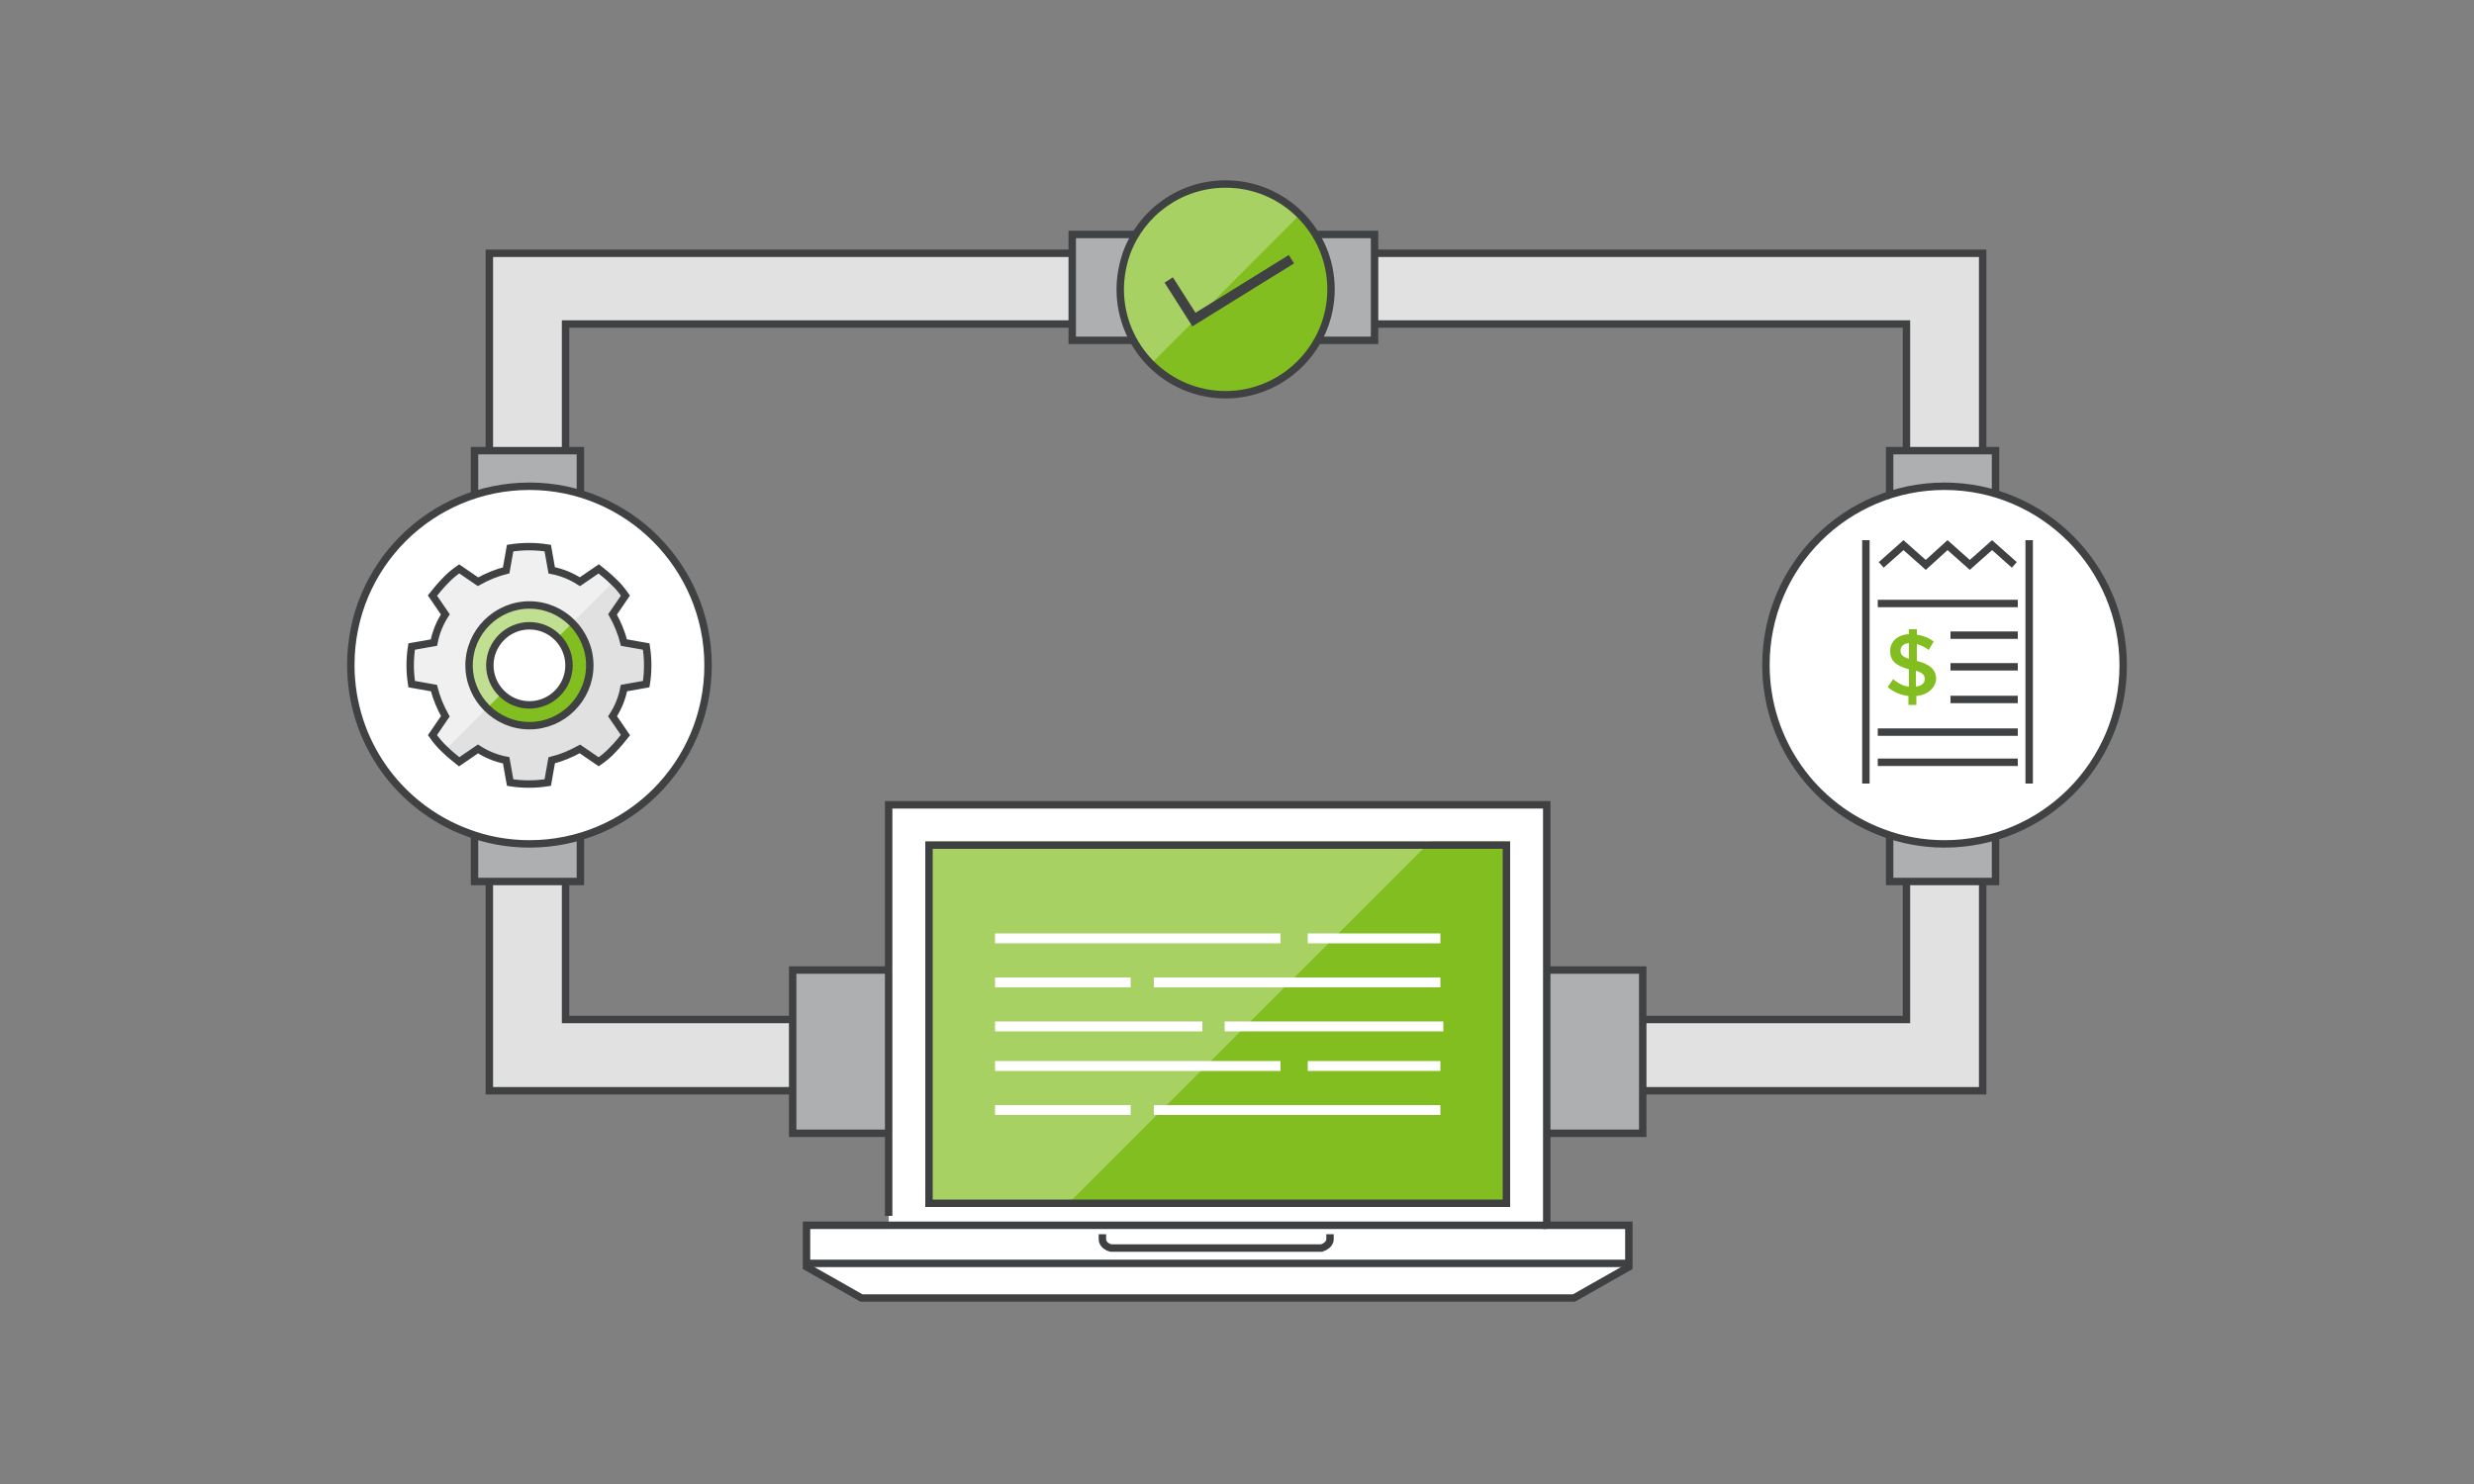
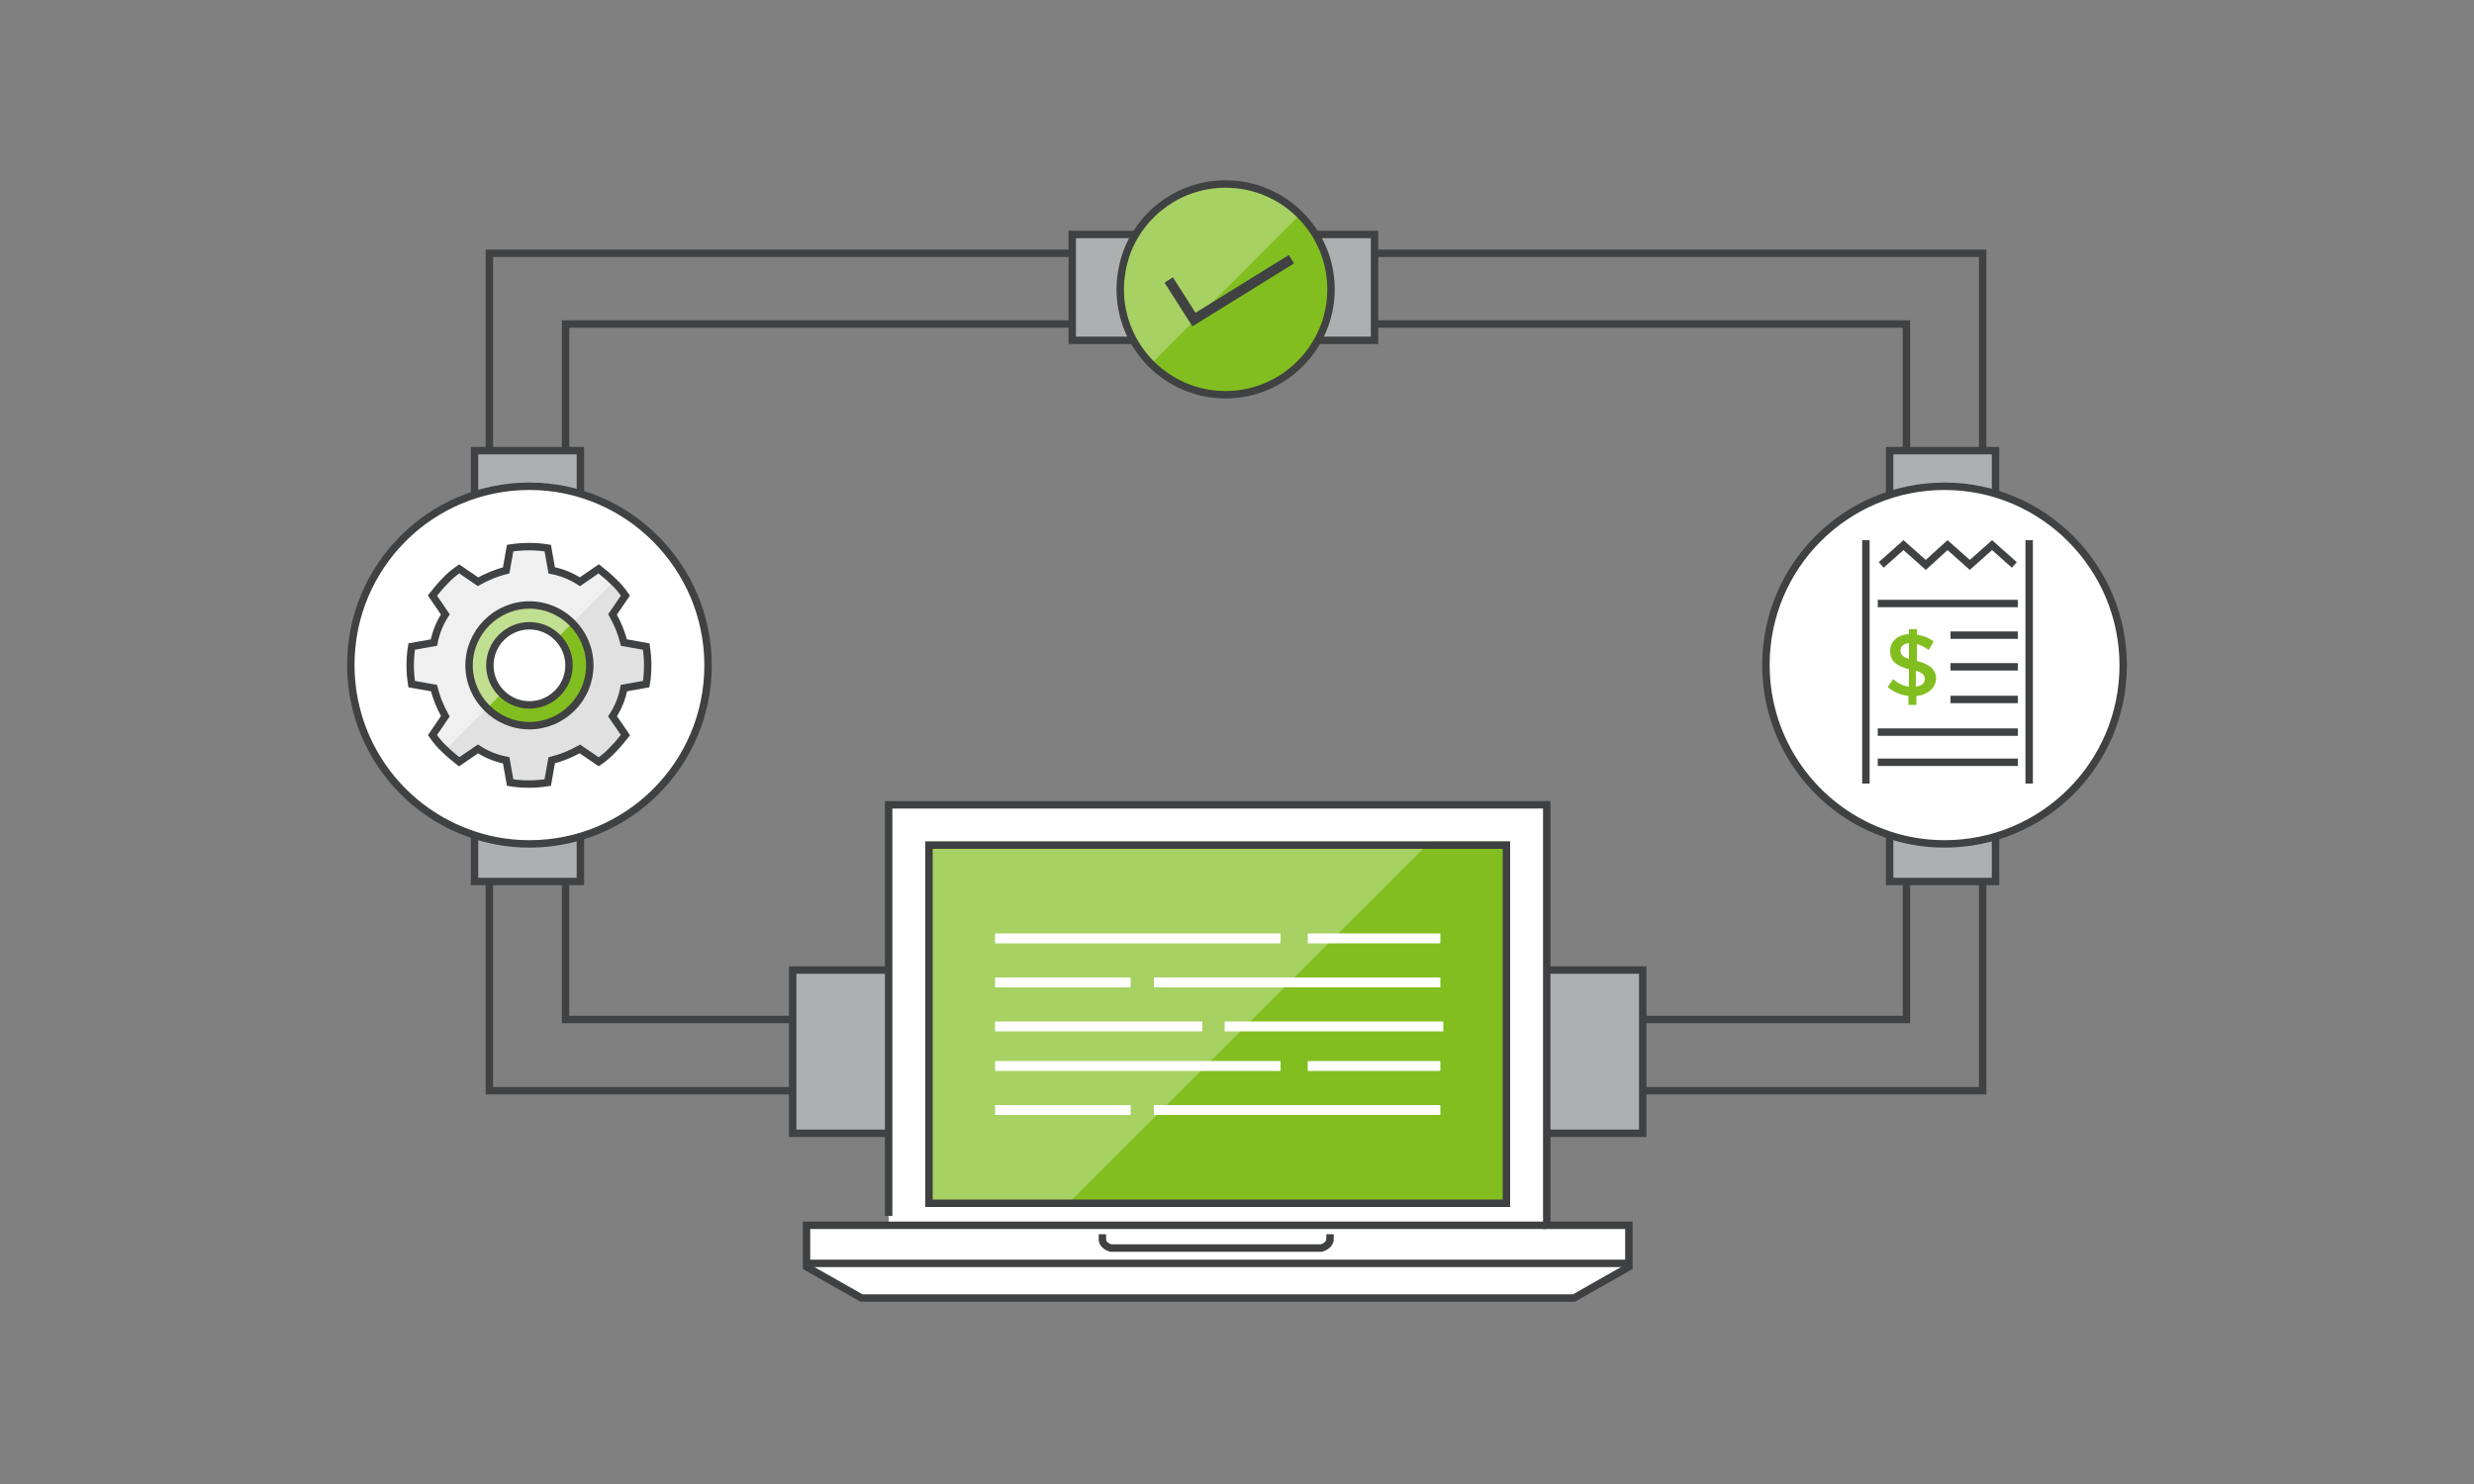
<svg xmlns="http://www.w3.org/2000/svg" version="1.1" id="Layer_1" x="0px" y="0px" viewBox="0 0 500 300" style="enable-background:new 0 0 500 300;" xml:space="preserve">
  <rect x="0" y="0" width="500" height="300" fill="#808080" stroke="none" />
  <g>
-     <path style="fill:#E0E1E0;" d="M400.7,220.5H98.9V51.2h301.8V220.5z M385.3,65.5h-271v140.6h271V65.5z" />
    <path style="fill:none;stroke:#404142;stroke-width:1.5;stroke-miterlimit:10;" d="M400.7,220.5H98.9V51.2h301.8V220.5z    M385.3,65.5h-271v140.6h271V65.5z" />
    <polygon style="fill:#FFFFFF;" points="163,247.7 163,256.1 174.1,262.4 317.8,262.4 329.2,256.1 329.2,247.7  " />
    <rect x="179.6" y="162.7" style="fill:#FFFFFF;" width="132.9" height="84.9" />
    <path style="fill:none;" d="M312.6,247.7v-84.9H179.6v84.9H163v8.4l11.1,6.3h144l11.1-6.3v-8.4H312.6z" />
    <g>
      <rect x="187" y="170.1" style="fill:#82BE20;" width="118.2" height="73.9" />
    </g>
    <g>
      <line style="fill:none;stroke:#FFFFFF;stroke-width:2;stroke-miterlimit:10;" x1="201.1" y1="189.7" x2="258.8" y2="189.7" />
      <line style="fill:none;stroke:#FFFFFF;stroke-width:2;stroke-miterlimit:10;" x1="264.3" y1="189.7" x2="291.1" y2="189.7" />
      <line style="fill:none;stroke:#FFFFFF;stroke-width:2;stroke-miterlimit:10;" x1="201.1" y1="198.6" x2="228.5" y2="198.6" />
      <line style="fill:none;stroke:#FFFFFF;stroke-width:2;stroke-miterlimit:10;" x1="201.1" y1="207.5" x2="243" y2="207.5" />
      <line style="fill:none;stroke:#FFFFFF;stroke-width:2;stroke-miterlimit:10;" x1="247.5" y1="207.5" x2="291.7" y2="207.5" />
      <line style="fill:none;stroke:#FFFFFF;stroke-width:2;stroke-miterlimit:10;" x1="233.2" y1="198.6" x2="291.1" y2="198.6" />
      <line style="fill:none;stroke:#FFFFFF;stroke-width:2;stroke-miterlimit:10;" x1="201.1" y1="215.5" x2="258.8" y2="215.5" />
      <line style="fill:none;stroke:#FFFFFF;stroke-width:2;stroke-miterlimit:10;" x1="264.3" y1="215.5" x2="291.1" y2="215.5" />
      <line style="fill:none;stroke:#FFFFFF;stroke-width:2;stroke-miterlimit:10;" x1="201.1" y1="224.4" x2="228.5" y2="224.4" />
      <line style="fill:none;stroke:#FFFFFF;stroke-width:2;stroke-miterlimit:10;" x1="233.2" y1="224.4" x2="291.1" y2="224.4" />
    </g>
    <polygon style="opacity:0.3;fill:#FFFFFF;" points="181.6,248.1 165,248.1 165,256.5 176.1,262.8 196.4,262.8 296.1,163.1    181.6,163.1  " />
    <rect x="160.2" y="196.1" style="fill:#AEAFB0;" width="19.4" height="33.1" />
    <rect x="312.6" y="196.1" style="fill:#AEAFB0;" width="19.4" height="33.1" />
    <polyline style="fill:none;stroke:#404142;stroke-width:1.5;stroke-miterlimit:10;" points="312.6,229.1 332,229.1 332,196.1    312.6,196.1  " />
    <g>
      <g>
        <path style="fill:#3F4042;" d="M303.7,171.6v70.9H188.5v-70.9H303.7 M305.2,170.1H187V244h118.2V170.1L305.2,170.1z" />
      </g>
    </g>
    <polyline style="fill:none;stroke:#3F4042;stroke-width:1.5;stroke-miterlimit:10;" points="179.6,245.8 179.6,162.7 312.6,162.7    312.6,247.7 329.2,247.7 329.2,256.1 318.1,262.4 174.1,262.4 163,256.1 163,247.7 179.6,247.7  " />
    <line style="fill:none;stroke:#3F4042;stroke-width:1.5;stroke-miterlimit:10;" x1="179.6" y1="247.7" x2="312.6" y2="247.7" />
    <line style="fill:none;stroke:#3F4042;stroke-width:1.5;stroke-miterlimit:10;" x1="163" y1="255.4" x2="329.2" y2="255.4" />
    <path style="fill:none;stroke:#3F4042;stroke-width:1.5;stroke-miterlimit:10;" d="M268.8,249.5v1c0,0,0.1,1.2-1.7,1.8h-21.3h-21.3   c-1.8-0.5-1.7-1.8-1.7-1.8v-1" />
    <polyline style="fill:none;stroke:#404142;stroke-width:1.5;stroke-miterlimit:10;" points="179.6,196.1 160.2,196.1 160.2,229.1    179.6,229.1  " />
    <rect x="95.9" y="91.1" style="fill:#AEAFB0;" width="21.4" height="87.1" />
    <rect x="95.9" y="91.1" style="fill:none;stroke:#404142;stroke-width:1.5;stroke-miterlimit:10;" width="21.4" height="87.1" />
    <path style="fill:#FFFFFF;stroke:#404142;stroke-width:1.5;stroke-miterlimit:9;" d="M143.1,134.5c0,20-16.2,36.1-36.1,36.1   c-4.4,0-8.7-0.8-12.6-2.3c-13.7-5.1-23.5-18.3-23.5-33.9c0-20,16.2-36.1,36.1-36.1S143.1,114.6,143.1,134.5z" />
    <path style="fill:#E0E1E0;" d="M130.6,138.3c0.2-1.2,0.3-2.5,0.3-3.8c0-1.3-0.1-2.5-0.3-3.8l-4.5-0.8c-0.5-2-1.3-3.9-2.3-5.7   l2.6-3.8c-0.7-1-1.5-2-2.5-2.9c-0.9-0.9-1.9-1.7-2.9-2.5l-3.8,2.6c-1.7-1.1-3.6-1.9-5.7-2.3l-0.8-4.5c-1.2-0.2-2.5-0.3-3.8-0.3   s-2.5,0.1-3.8,0.3l-0.8,4.5c-2,0.5-3.9,1.3-5.7,2.3l-3.8-2.6c-1,0.7-2,1.5-2.9,2.5c-0.9,0.9-1.7,1.9-2.5,2.9l2.6,3.8   c-1.1,1.7-1.9,3.6-2.3,5.7l-4.5,0.8c-0.2,1.2-0.3,2.5-0.3,3.8c0,1.3,0.1,2.5,0.3,3.8l4.5,0.8c0.5,2,1.3,3.9,2.3,5.7l-2.6,3.8   c0.7,1,1.5,2,2.5,2.9c0.9,0.9,1.9,1.7,2.9,2.5l3.8-2.6c1.7,1.1,3.6,1.9,5.7,2.3l0.8,4.5c1.2,0.2,2.5,0.3,3.8,0.3s2.5-0.1,3.8-0.3   l0.8-4.5c2-0.5,3.9-1.3,5.7-2.3l3.8,2.6c1-0.7,2-1.5,2.9-2.5c0.9-0.9,1.7-1.9,2.5-2.9l-2.6-3.8c1.1-1.7,1.9-3.6,2.3-5.7   L130.6,138.3z M107,142.5c-4.4,0-8-3.6-8-8s3.6-8,8-8s8,3.6,8,8S111.4,142.5,107,142.5z" />
    <path style="fill:#82BE20;" d="M107,122.3c-6.7,0-12.2,5.5-12.2,12.2s5.5,12.2,12.2,12.2s12.2-5.5,12.2-12.2S113.7,122.3,107,122.3   z M107,142.5c-4.4,0-8-3.6-8-8s3.6-8,8-8s8,3.6,8,8S111.4,142.5,107,142.5z" />
    <path style="opacity:0.5;fill:#FFFFFF;" d="M99,134.5c0-4.4,3.6-8,8-8c2.2,0,4.2,0.9,5.7,2.4l11.2-11.2c-0.9-0.9-1.9-1.7-2.9-2.5   l-3.8,2.6c-1.7-1.1-3.6-1.9-5.7-2.3l-0.8-4.5c-1.2-0.2-2.5-0.3-3.8-0.3s-2.5,0.1-3.8,0.3l-0.8,4.5c-2,0.5-3.9,1.3-5.7,2.3l-3.8-2.6   c-1,0.7-2,1.5-2.9,2.5c-0.9,0.9-1.7,1.9-2.5,2.9l2.6,3.8c-1.1,1.7-1.9,3.6-2.3,5.7l-4.5,0.8c-0.2,1.2-0.3,2.5-0.3,3.8   c0,1.3,0.1,2.5,0.3,3.8l4.5,0.8c0.5,2,1.3,3.9,2.3,5.7l-2.6,3.8c0.7,1,1.5,2,2.5,2.9l11.2-11.2C99.9,138.7,99,136.7,99,134.5z" />
    <path style="fill:none;stroke:#404142;stroke-width:1.5;stroke-miterlimit:10;" d="M130.6,138.3c0.2-1.2,0.3-2.5,0.3-3.8   c0-1.3-0.1-2.5-0.3-3.8l-4.5-0.8c-0.5-2-1.3-3.9-2.3-5.7l2.6-3.8c-0.7-1-1.5-2-2.5-2.9c-0.9-0.9-1.9-1.7-2.9-2.5l-3.8,2.6   c-1.7-1.1-3.6-1.9-5.7-2.3l-0.8-4.5c-1.2-0.2-2.5-0.3-3.8-0.3s-2.5,0.1-3.8,0.3l-0.8,4.5c-2,0.5-3.9,1.3-5.7,2.3l-3.8-2.6   c-1,0.7-2,1.5-2.9,2.5c-0.9,0.9-1.7,1.9-2.5,2.9l2.6,3.8c-1.1,1.7-1.9,3.6-2.3,5.7l-4.5,0.8c-0.2,1.2-0.3,2.5-0.3,3.8   c0,1.3,0.1,2.5,0.3,3.8l4.5,0.8c0.5,2,1.3,3.9,2.3,5.7l-2.6,3.8c0.7,1,1.5,2,2.5,2.9c0.9,0.9,1.9,1.7,2.9,2.5l3.8-2.6   c1.7,1.1,3.6,1.9,5.7,2.3l0.8,4.5c1.2,0.2,2.5,0.3,3.8,0.3s2.5-0.1,3.8-0.3l0.8-4.5c2-0.5,3.9-1.3,5.7-2.3l3.8,2.6   c1-0.7,2-1.5,2.9-2.5c0.9-0.9,1.7-1.9,2.5-2.9l-2.6-3.8c1.1-1.7,1.9-3.6,2.3-5.7L130.6,138.3z M107,142.5c-4.4,0-8-3.6-8-8   s3.6-8,8-8s8,3.6,8,8S111.4,142.5,107,142.5z" />
    <path style="fill:none;stroke:#404142;stroke-width:1.5;stroke-miterlimit:10;" d="M107,122.3c-6.7,0-12.2,5.5-12.2,12.2   s5.5,12.2,12.2,12.2s12.2-5.5,12.2-12.2S113.7,122.3,107,122.3z" />
    <rect x="216.7" y="47.4" style="fill:#AEAFB0;" width="61.1" height="21.4" />
    <rect x="216.7" y="47.4" style="fill:none;stroke:#404142;stroke-width:1.5;stroke-miterlimit:10;" width="61.1" height="21.4" />
    <path style="fill:#82BE20;" d="M247.7,79.8c-11.8,0-21.3-9.6-21.3-21.3c0-2.6,0.5-5.1,1.3-7.4c3-8.1,10.8-13.9,20-13.9   c11.8,0,21.3,9.6,21.3,21.3S259.4,79.8,247.7,79.8z" />
    <path style="opacity:0.3;fill:#FFFFFF;" d="M232.6,73.6c-3.9-3.9-6.3-9.2-6.3-15.1c0-2.6,0.5-5.1,1.3-7.4c3-8.1,10.8-13.9,20-13.9   c5.9,0,11.2,2.4,15.1,6.2" />
    <polyline style="fill:none;stroke:#404142;stroke-width:2;stroke-miterlimit:10;" points="236.2,56.6 241.3,64.6 261,52.4  " />
    <path style="fill:none;stroke:#404142;stroke-width:1.5;stroke-miterlimit:9;" d="M247.7,79.8c-11.8,0-21.3-9.6-21.3-21.3   c0-2.6,0.5-5.1,1.3-7.4c3-8.1,10.8-13.9,20-13.9c11.8,0,21.3,9.6,21.3,21.3S259.4,79.8,247.7,79.8z" />
    <rect x="381.9" y="91.1" style="fill:#AEAFB0;" width="21.4" height="87.1" />
    <rect x="381.9" y="91.1" style="fill:none;stroke:#404142;stroke-width:1.5;stroke-miterlimit:10;" width="21.4" height="87.1" />
    <path style="fill:#FFFFFF;stroke:#404142;stroke-width:1.5;stroke-miterlimit:9;" d="M429.1,134.5c0,20-16.2,36.1-36.1,36.1   c-4.4,0-8.7-0.8-12.6-2.3c-13.7-5.1-23.5-18.3-23.5-33.9c0-20,16.2-36.1,36.1-36.1S429.1,114.6,429.1,134.5z" />
    <g>
      <path style="fill:#82BE20;" d="M387.3,140.7v1.8h-1.6v-1.8c-1.6-0.2-3-0.8-4.2-1.8l1.1-1.6c1,0.8,2,1.4,3.2,1.5v-3.5    c-2.6-0.7-3.8-1.7-3.8-3.7c0-1.9,1.5-3.3,3.8-3.4v-1h1.6v1.1c1.3,0.2,2.4,0.6,3.4,1.4l-1,1.7c-0.8-0.6-1.6-1-2.4-1.2v3.4    c2.7,0.7,3.9,1.8,3.9,3.7C391.1,139.2,389.5,140.5,387.3,140.7z M385.8,130c-1.1,0.1-1.7,0.7-1.7,1.5c0,0.8,0.3,1.2,1.7,1.7V130z     M387.2,135.6v3.2c1.1-0.1,1.8-0.7,1.8-1.5C389,136.5,388.6,136,387.2,135.6z" />
    </g>
    <line style="fill:none;stroke:#404142;stroke-width:1.5;stroke-miterlimit:10;" x1="377.1" y1="109.2" x2="377.1" y2="158.4" />
    <line style="fill:none;stroke:#404142;stroke-width:1.5;stroke-miterlimit:10;" x1="410.1" y1="109.2" x2="410.1" y2="158.4" />
    <line style="fill:none;stroke:#404142;stroke-width:1.5;stroke-miterlimit:10;" x1="407.8" y1="128.4" x2="394.2" y2="128.4" />
    <line style="fill:none;stroke:#404142;stroke-width:1.5;stroke-miterlimit:10;" x1="407.8" y1="134.8" x2="394.2" y2="134.8" />
    <line style="fill:none;stroke:#404142;stroke-width:1.5;stroke-miterlimit:10;" x1="407.8" y1="141.4" x2="394.2" y2="141.4" />
    <line style="fill:none;stroke:#404142;stroke-width:1.5;stroke-miterlimit:10;" x1="407.8" y1="122" x2="379.5" y2="122" />
    <g>
      <polyline style="fill:none;stroke:#404142;stroke-width:1.5;stroke-miterlimit:10;" points="407.1,114.2 402.6,110.2 398.1,114.2     393.6,110.2 389.2,114.2 384.7,110.2 380.2,114.2   " />
    </g>
    <line style="fill:none;stroke:#404142;stroke-width:1.5;stroke-miterlimit:10;" x1="407.8" y1="148" x2="379.5" y2="148" />
    <line style="fill:none;stroke:#404142;stroke-width:1.5;stroke-miterlimit:10;" x1="407.8" y1="154.1" x2="379.5" y2="154.1" />
  </g>
</svg>